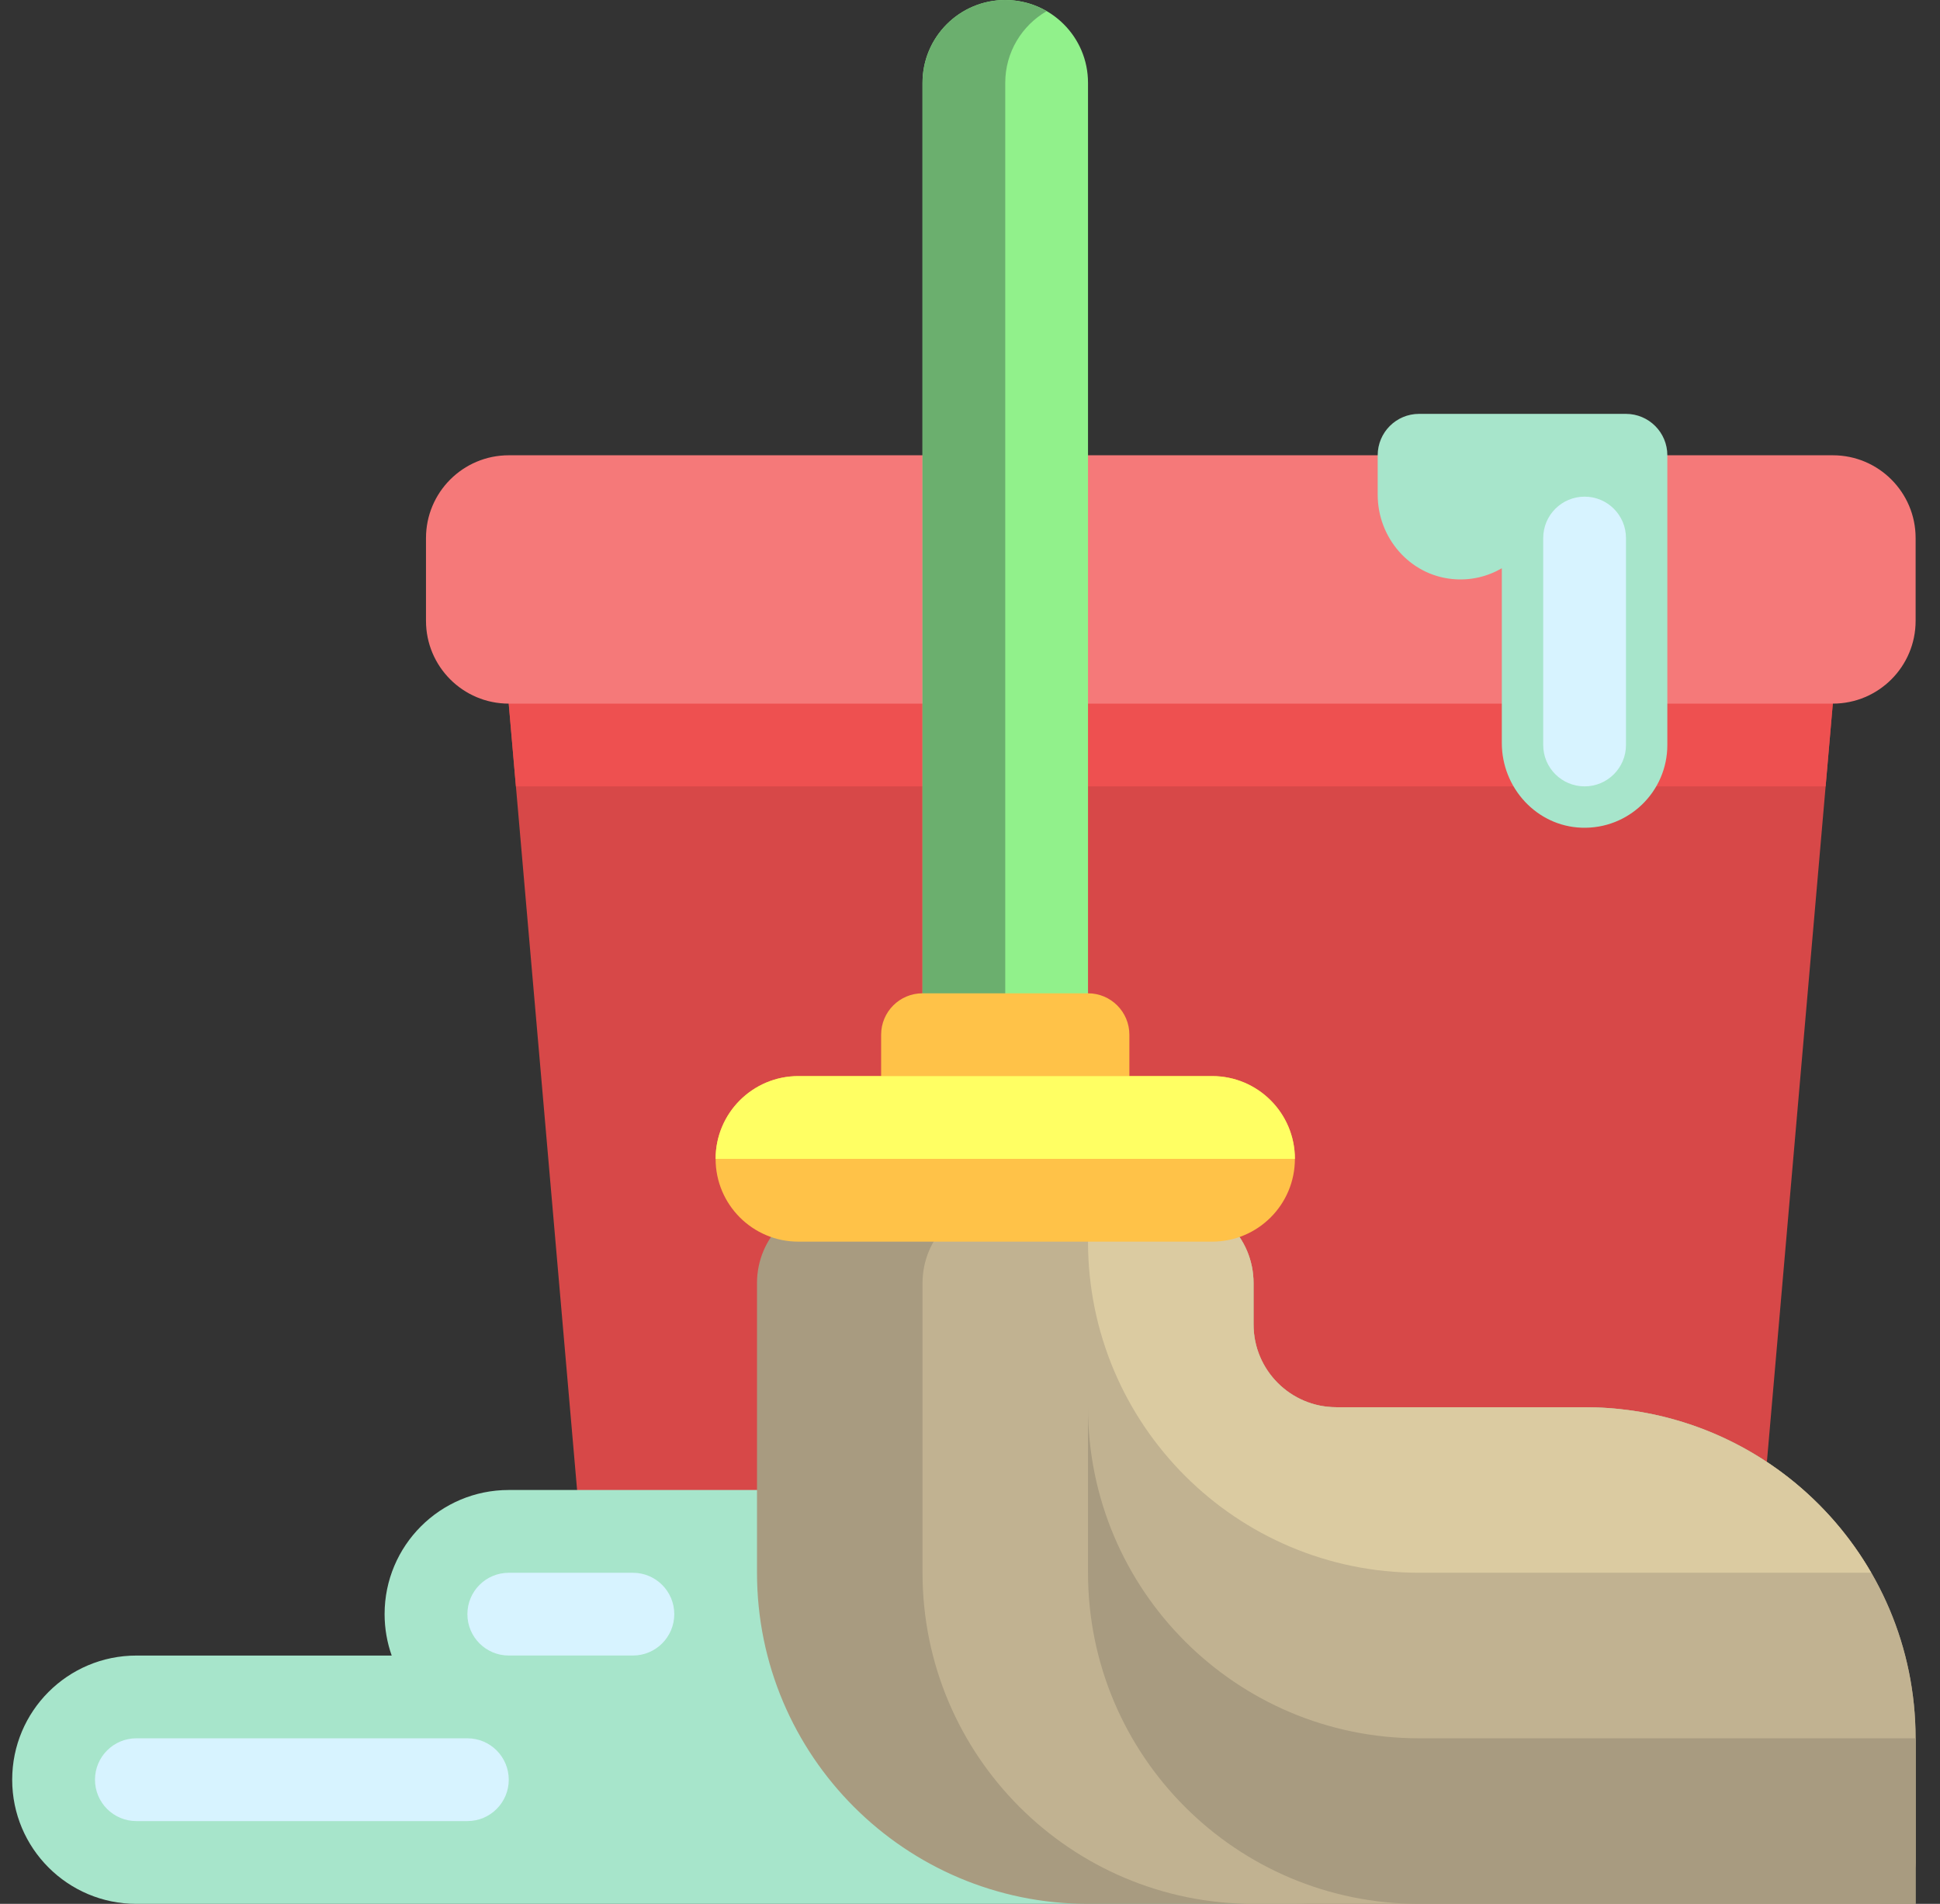
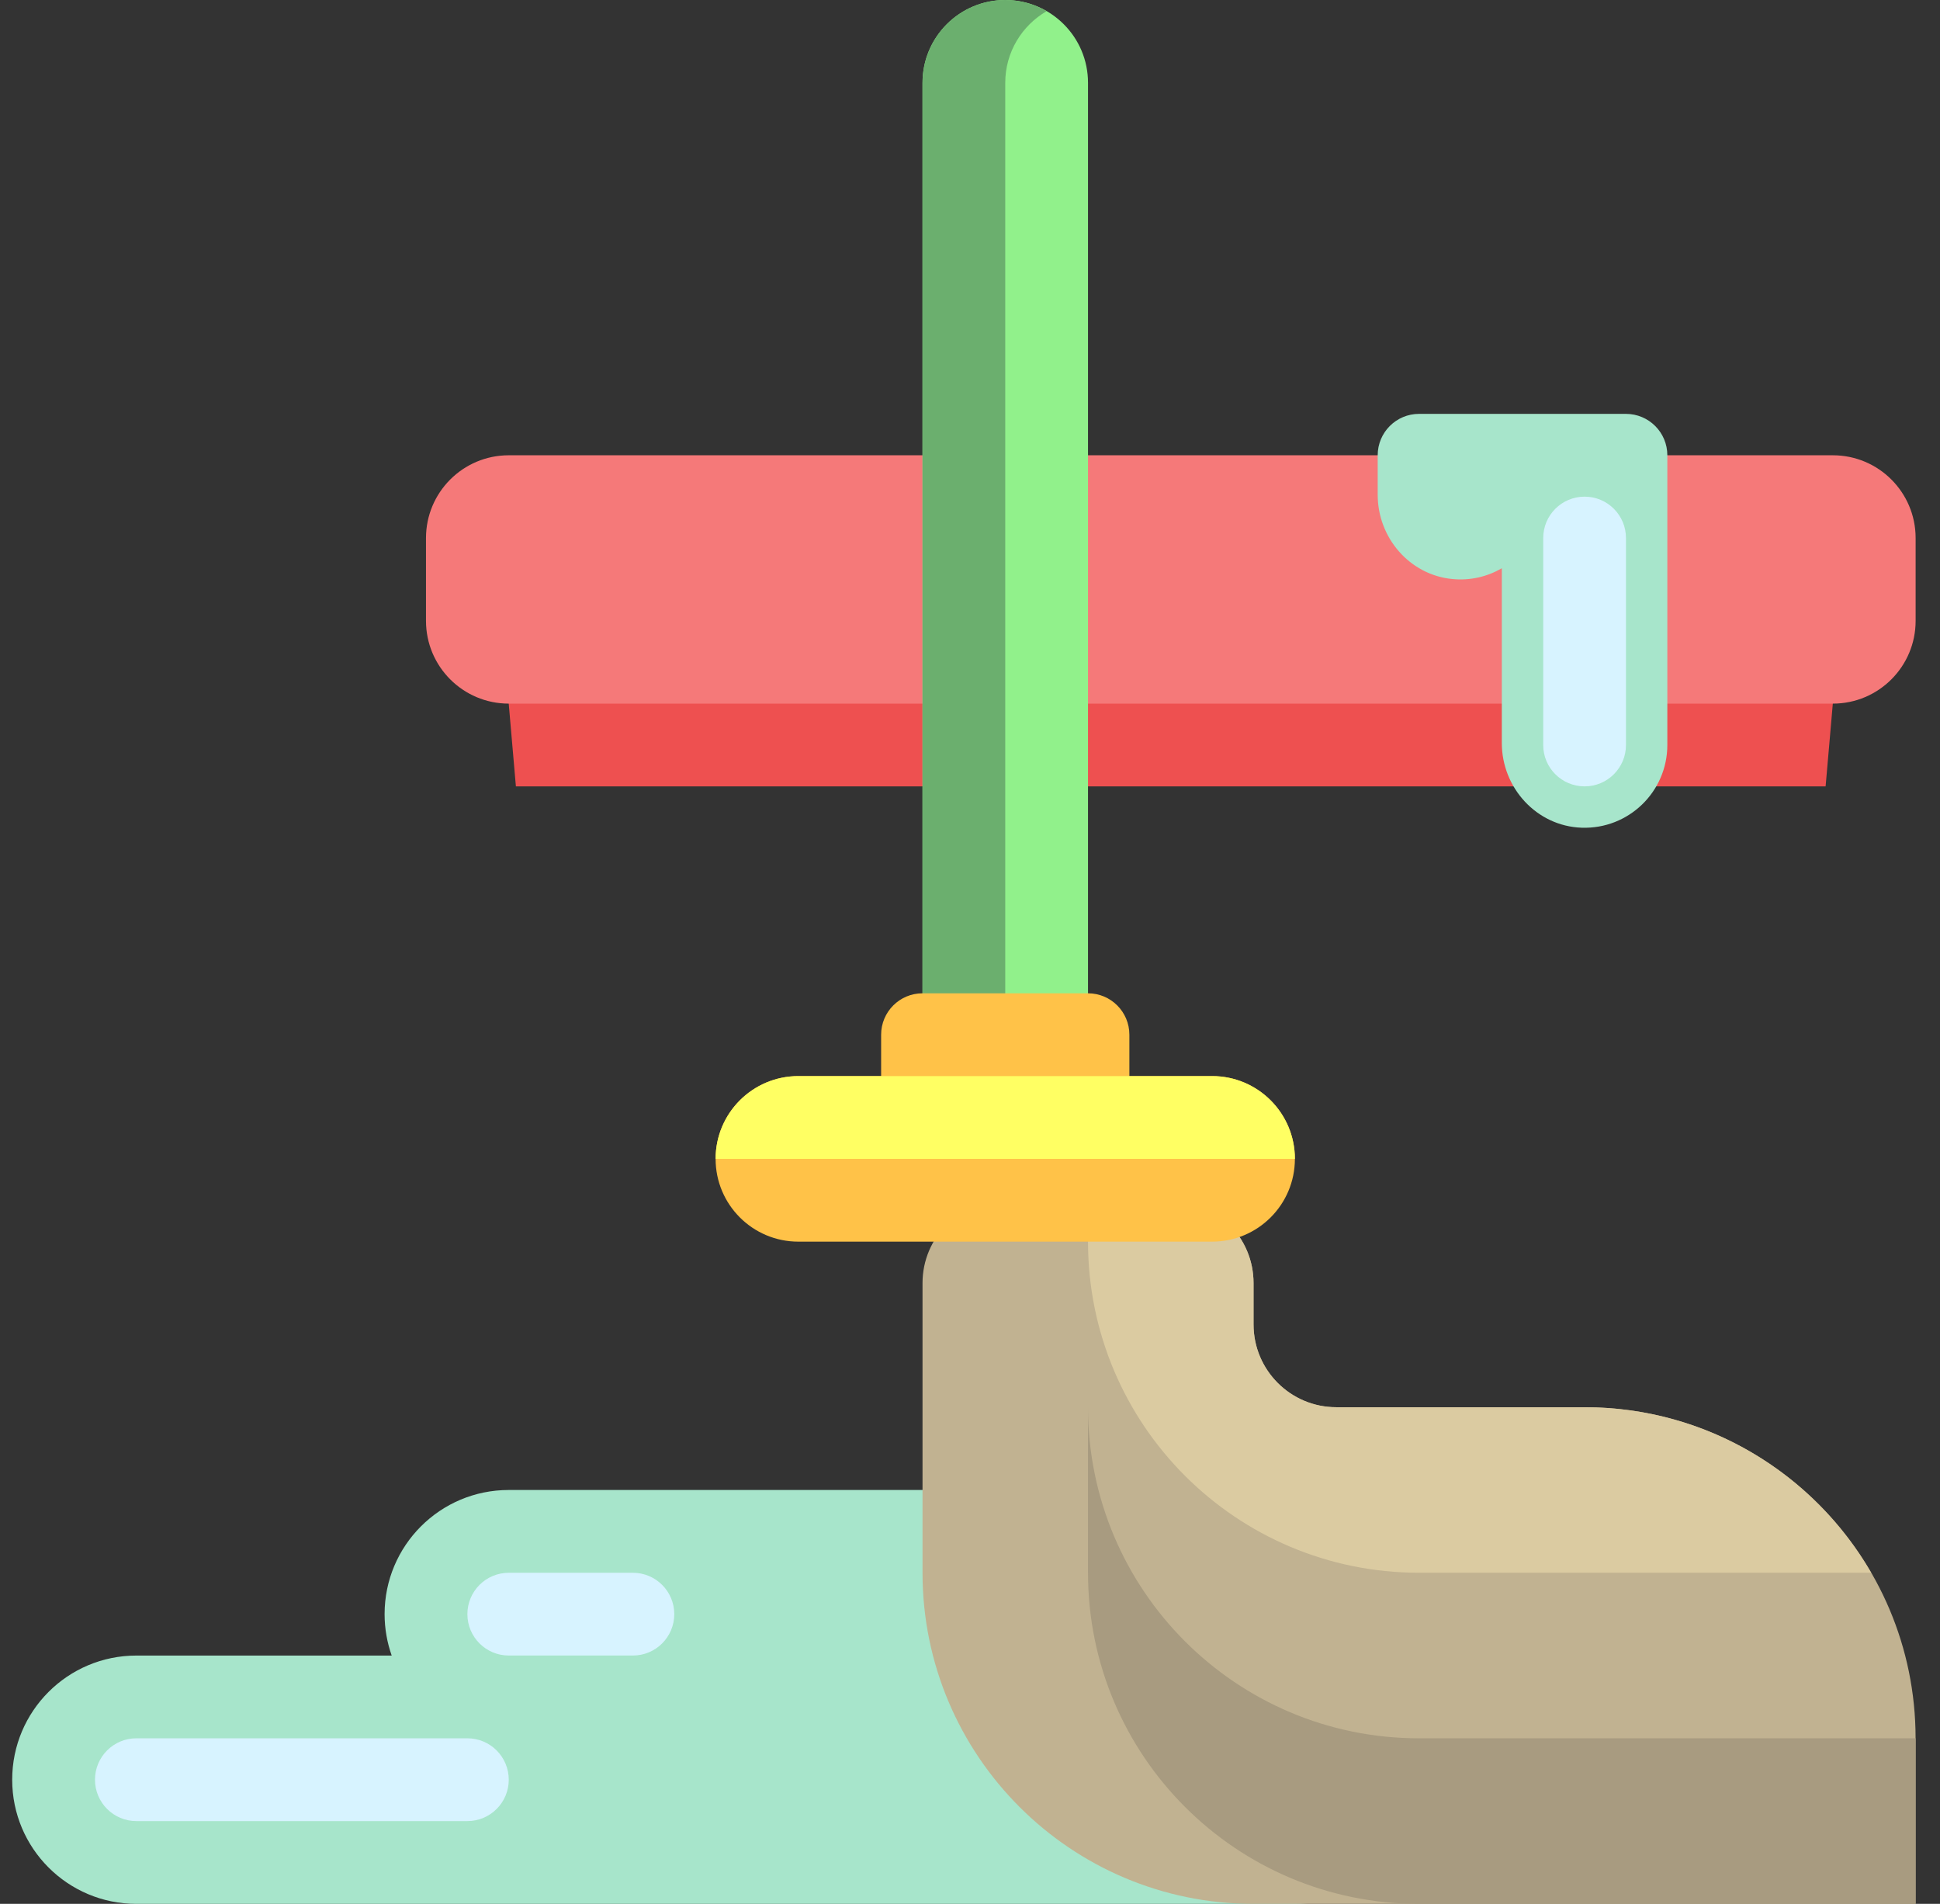
<svg xmlns="http://www.w3.org/2000/svg" width="53" height="52" viewBox="0 0 53 52" fill="none">
  <rect x="0" y="0" width="53" height="52" fill="#333333" stroke="none" />
  <g clip-path="url(#clip0_1201_3079)">
-     <path d="M47.811 45.217H16.159L13.898 19.217H50.072L47.811 45.217Z" fill="#D74848" />
    <path d="M50.072 16.956V19.217L49.875 21.478H14.094L13.898 19.217V16.956H50.072Z" fill="#EE5050" />
    <path d="M52.334 14.696V16.957C52.334 18.205 51.322 19.218 50.073 19.218H13.899C12.65 19.218 11.638 18.205 11.638 16.957V14.696C11.638 13.447 12.65 12.435 13.899 12.435H50.073C51.322 12.435 52.334 13.447 52.334 14.696Z" fill="#F57979" />
-     <path d="M48.942 44.087C48.942 45.96 47.424 47.478 45.551 47.478H38.575C38.7 47.832 38.768 48.212 38.768 48.609C38.768 50.482 37.25 52 35.377 52H3.725C1.852 52 0.333 50.482 0.333 48.609C0.333 46.736 1.852 45.218 3.725 45.218H10.701C10.576 44.864 10.507 44.483 10.507 44.087C10.507 42.214 12.025 40.696 13.898 40.696H45.551C47.424 40.696 48.942 42.214 48.942 44.087ZM39.676 15.815C40.172 15.864 40.637 15.748 41.029 15.521V20.294C41.029 21.52 41.982 22.564 43.207 22.607C44.493 22.653 45.551 21.624 45.551 20.348V12.435C45.551 11.81 45.044 11.304 44.42 11.304H42.159H41.029H38.768C38.144 11.304 37.638 11.81 37.638 12.435V13.514C37.638 14.686 38.509 15.702 39.676 15.815Z" fill="#A7E5CB" />
+     <path d="M48.942 44.087C48.942 45.96 47.424 47.478 45.551 47.478H38.575C38.7 47.832 38.768 48.212 38.768 48.609C38.768 50.482 37.25 52 35.377 52H3.725C1.852 52 0.333 50.482 0.333 48.609C0.333 46.736 1.852 45.218 3.725 45.218H10.701C10.576 44.864 10.507 44.483 10.507 44.087C10.507 42.214 12.025 40.696 13.898 40.696H45.551C47.424 40.696 48.942 42.214 48.942 44.087ZM39.676 15.815C40.172 15.864 40.637 15.748 41.029 15.521V20.294C41.029 21.52 41.982 22.564 43.207 22.607C44.493 22.653 45.551 21.624 45.551 20.348V12.435C45.551 11.81 45.044 11.304 44.42 11.304H42.159H38.768C38.144 11.304 37.638 11.81 37.638 12.435V13.514C37.638 14.686 38.509 15.702 39.676 15.815Z" fill="#A7E5CB" />
    <path d="M18.421 44.087C18.421 44.711 17.915 45.217 17.291 45.217H13.899C13.275 45.217 12.769 44.711 12.769 44.087C12.769 43.463 13.275 42.957 13.899 42.957H17.291C17.915 42.957 18.421 43.463 18.421 44.087ZM12.769 47.478H3.725C3.101 47.478 2.595 47.984 2.595 48.609C2.595 49.233 3.101 49.739 3.725 49.739H12.769C13.393 49.739 13.899 49.233 13.899 48.609C13.899 47.984 13.393 47.478 12.769 47.478ZM43.291 13.565C42.666 13.565 42.16 14.071 42.16 14.696V20.348C42.16 20.972 42.666 21.478 43.291 21.478C43.915 21.478 44.421 20.972 44.421 20.348V14.696C44.421 14.071 43.915 13.565 43.291 13.565Z" fill="#D7F3FF" />
-     <path d="M36.507 38.435H43.29C48.285 38.435 52.333 42.484 52.333 47.478V50.869C52.333 51.494 51.827 52 51.203 52H29.725C24.73 52 20.681 47.951 20.681 42.956V35.043C20.681 33.795 21.693 32.782 22.942 32.782H31.985C33.234 32.782 34.246 33.795 34.246 35.043V36.174C34.246 37.423 35.258 38.435 36.507 38.435Z" fill="#A89B80" />
    <path d="M52.333 47.478V52H34.246C29.251 52 25.203 47.951 25.203 42.957V35.044C25.203 33.795 26.215 32.783 27.463 32.783H31.985C33.234 32.783 34.246 33.795 34.246 35.044V36.174C34.246 37.423 35.258 38.435 36.507 38.435H41.029H43.289C48.284 38.435 52.333 42.484 52.333 47.478Z" fill="#C1B291" />
    <path d="M52.333 47.478V52H38.767C33.773 52 29.724 47.951 29.724 42.957V38.435C29.724 43.429 33.773 47.478 38.767 47.478H52.333Z" fill="#A89B80" />
    <path d="M51.12 42.956H38.767C33.773 42.956 29.724 38.908 29.724 33.913V32.783H31.985C33.233 32.783 34.246 33.795 34.246 35.044V36.174C34.246 37.423 35.258 38.435 36.507 38.435H43.289C46.636 38.435 49.556 40.254 51.12 42.956Z" fill="#DBCBA1" />
    <path d="M29.724 2.261V27.131V29.391H25.203V27.13V2.261C25.203 1.012 26.215 0 27.463 0C28.712 0 29.724 1.012 29.724 2.261Z" fill="#91F18B" />
    <path d="M27.463 2.261V29.391H25.203V2.261C25.203 1.012 26.215 0 27.463 0C27.875 0 28.261 0.112 28.594 0.305C27.919 0.696 27.463 1.425 27.463 2.261Z" fill="#6BAF6E" />
    <path d="M35.376 31.652C35.376 32.901 34.364 33.913 33.115 33.913H21.811C20.562 33.913 19.55 32.901 19.55 31.652C19.55 30.403 20.562 29.391 21.811 29.391H24.072V28.261C24.072 27.637 24.578 27.13 25.202 27.13H29.724C30.348 27.13 30.854 27.637 30.854 28.261V29.391H33.115C34.364 29.391 35.376 30.403 35.376 31.652Z" fill="#FFC248" />
    <path d="M35.376 31.652H19.55C19.55 30.403 20.562 29.391 21.811 29.391H33.115C34.364 29.391 35.376 30.403 35.376 31.652Z" fill="#FFFF63" />
  </g>
  <defs>
    <clipPath id="clip0_1201_3079">
      <rect width="52" height="52" fill="white" transform="translate(0.333)" />
    </clipPath>
  </defs>
</svg>